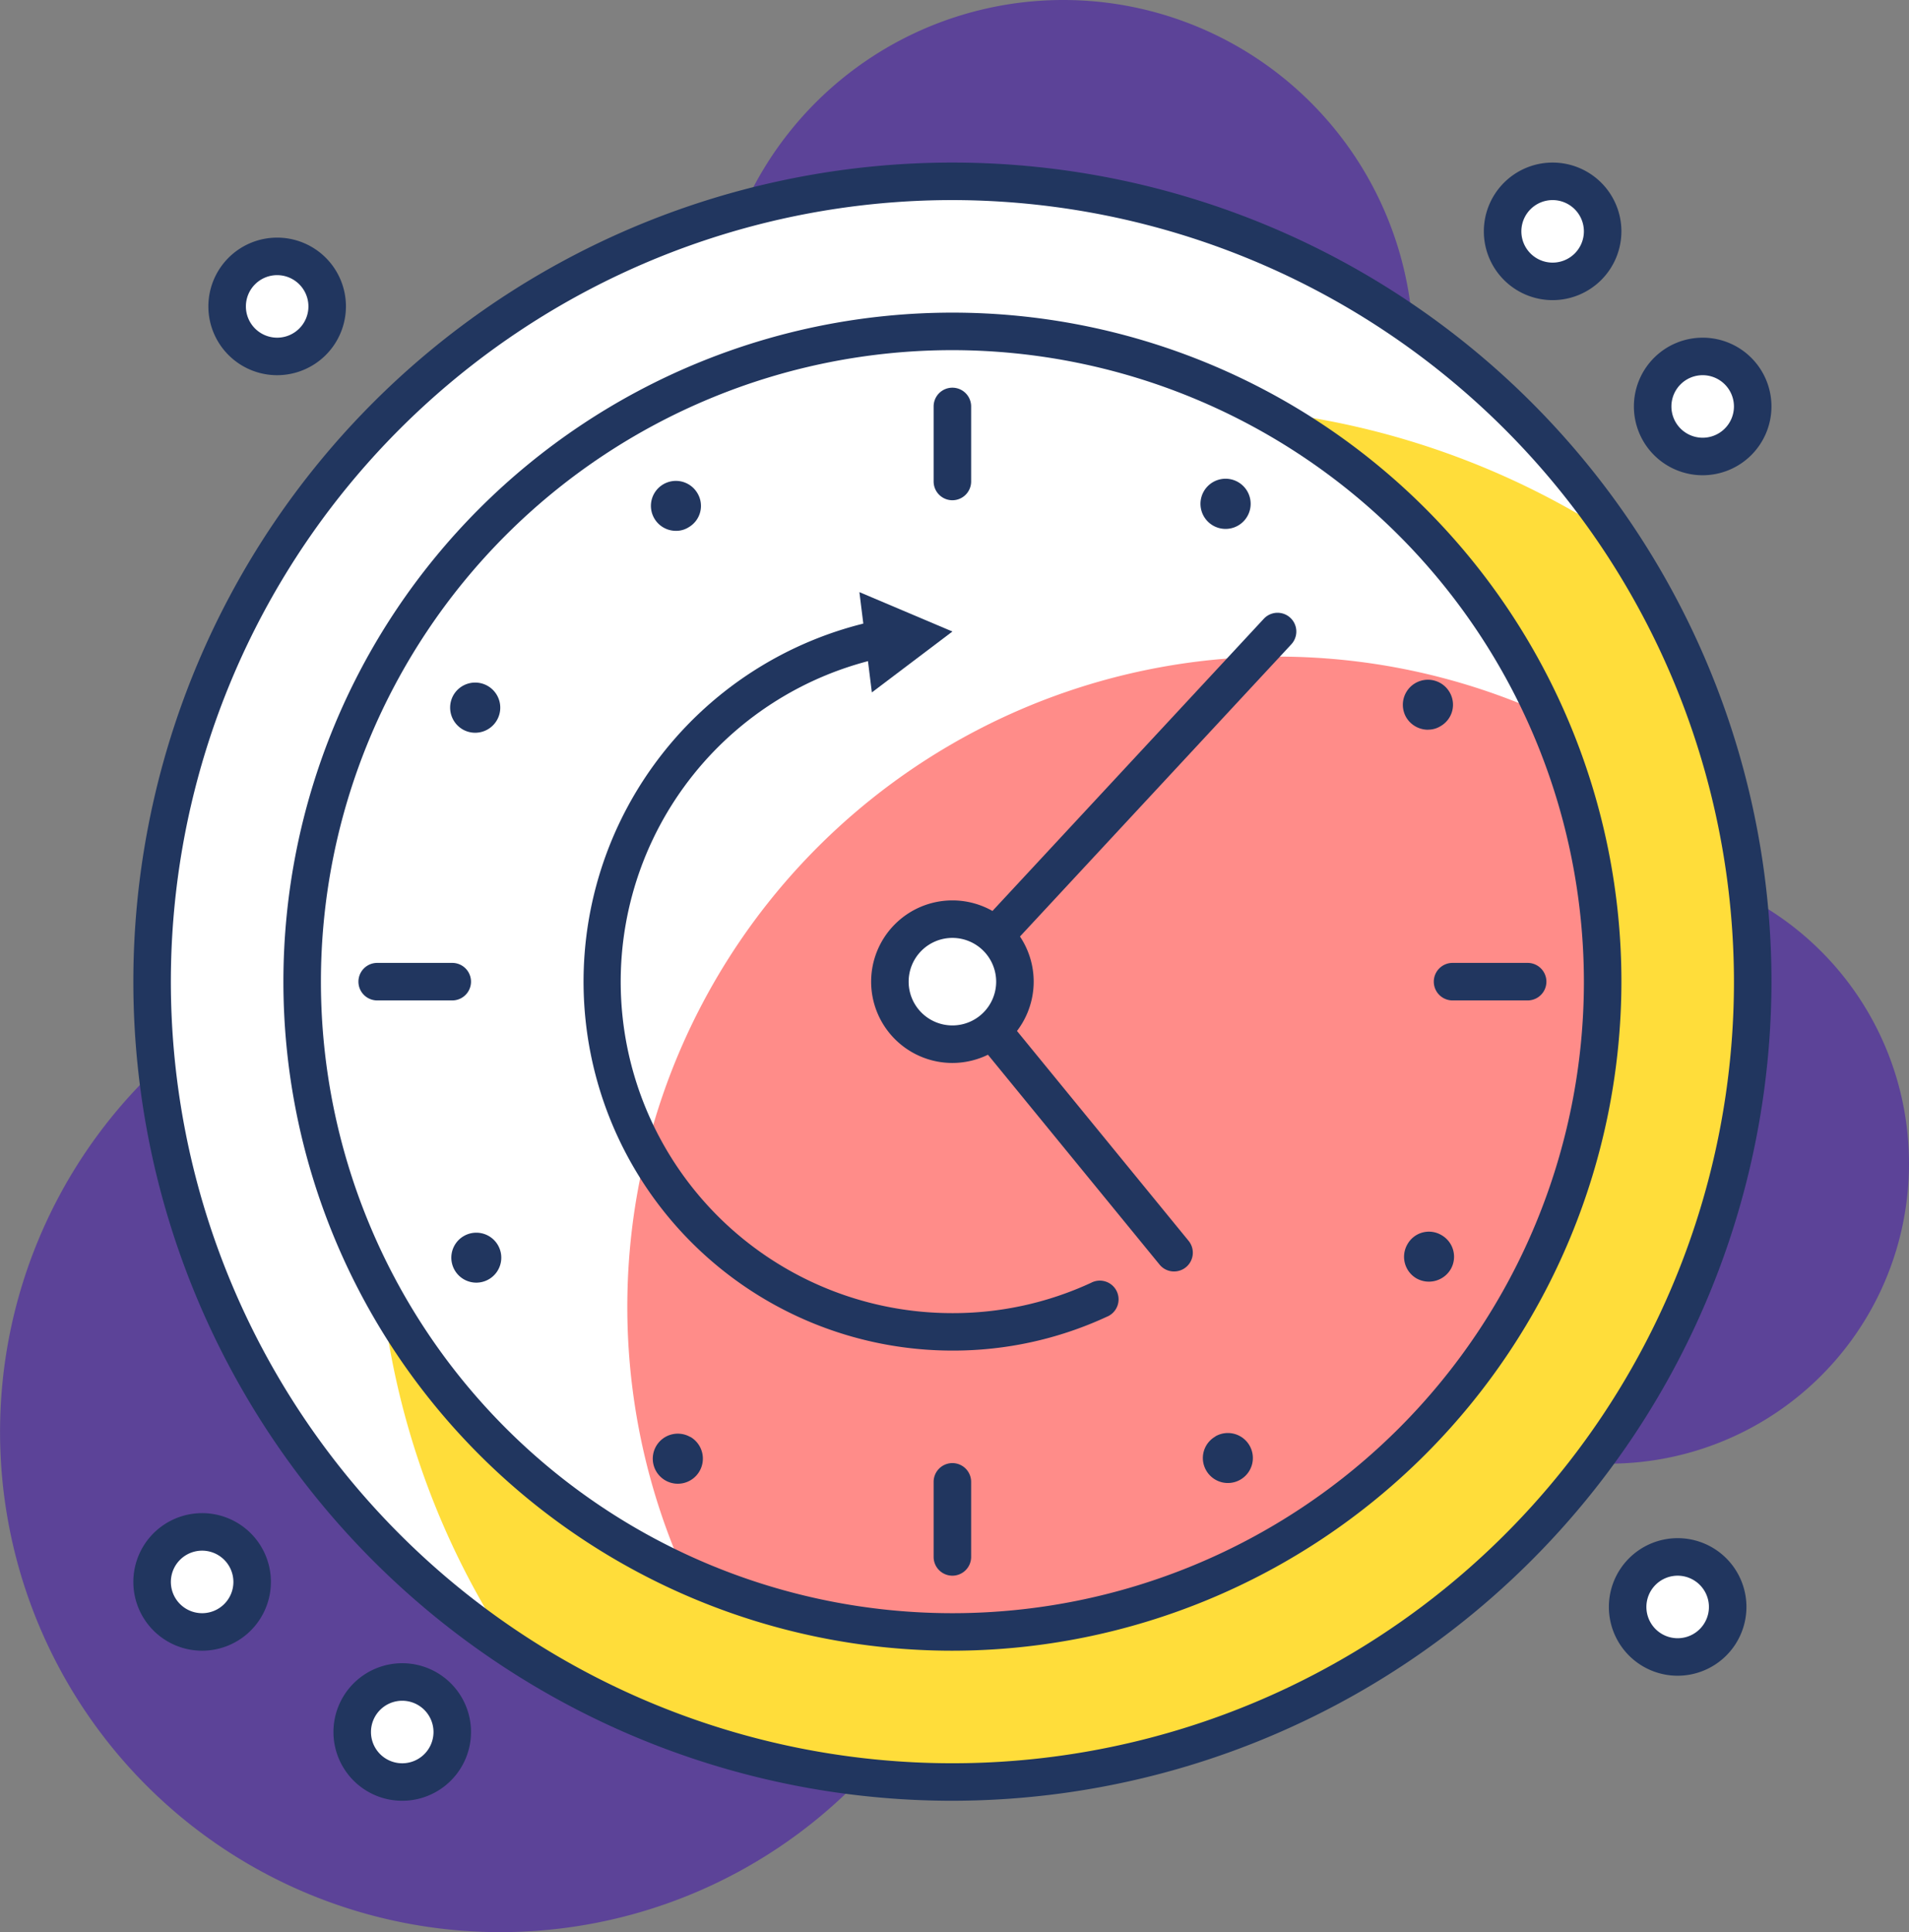
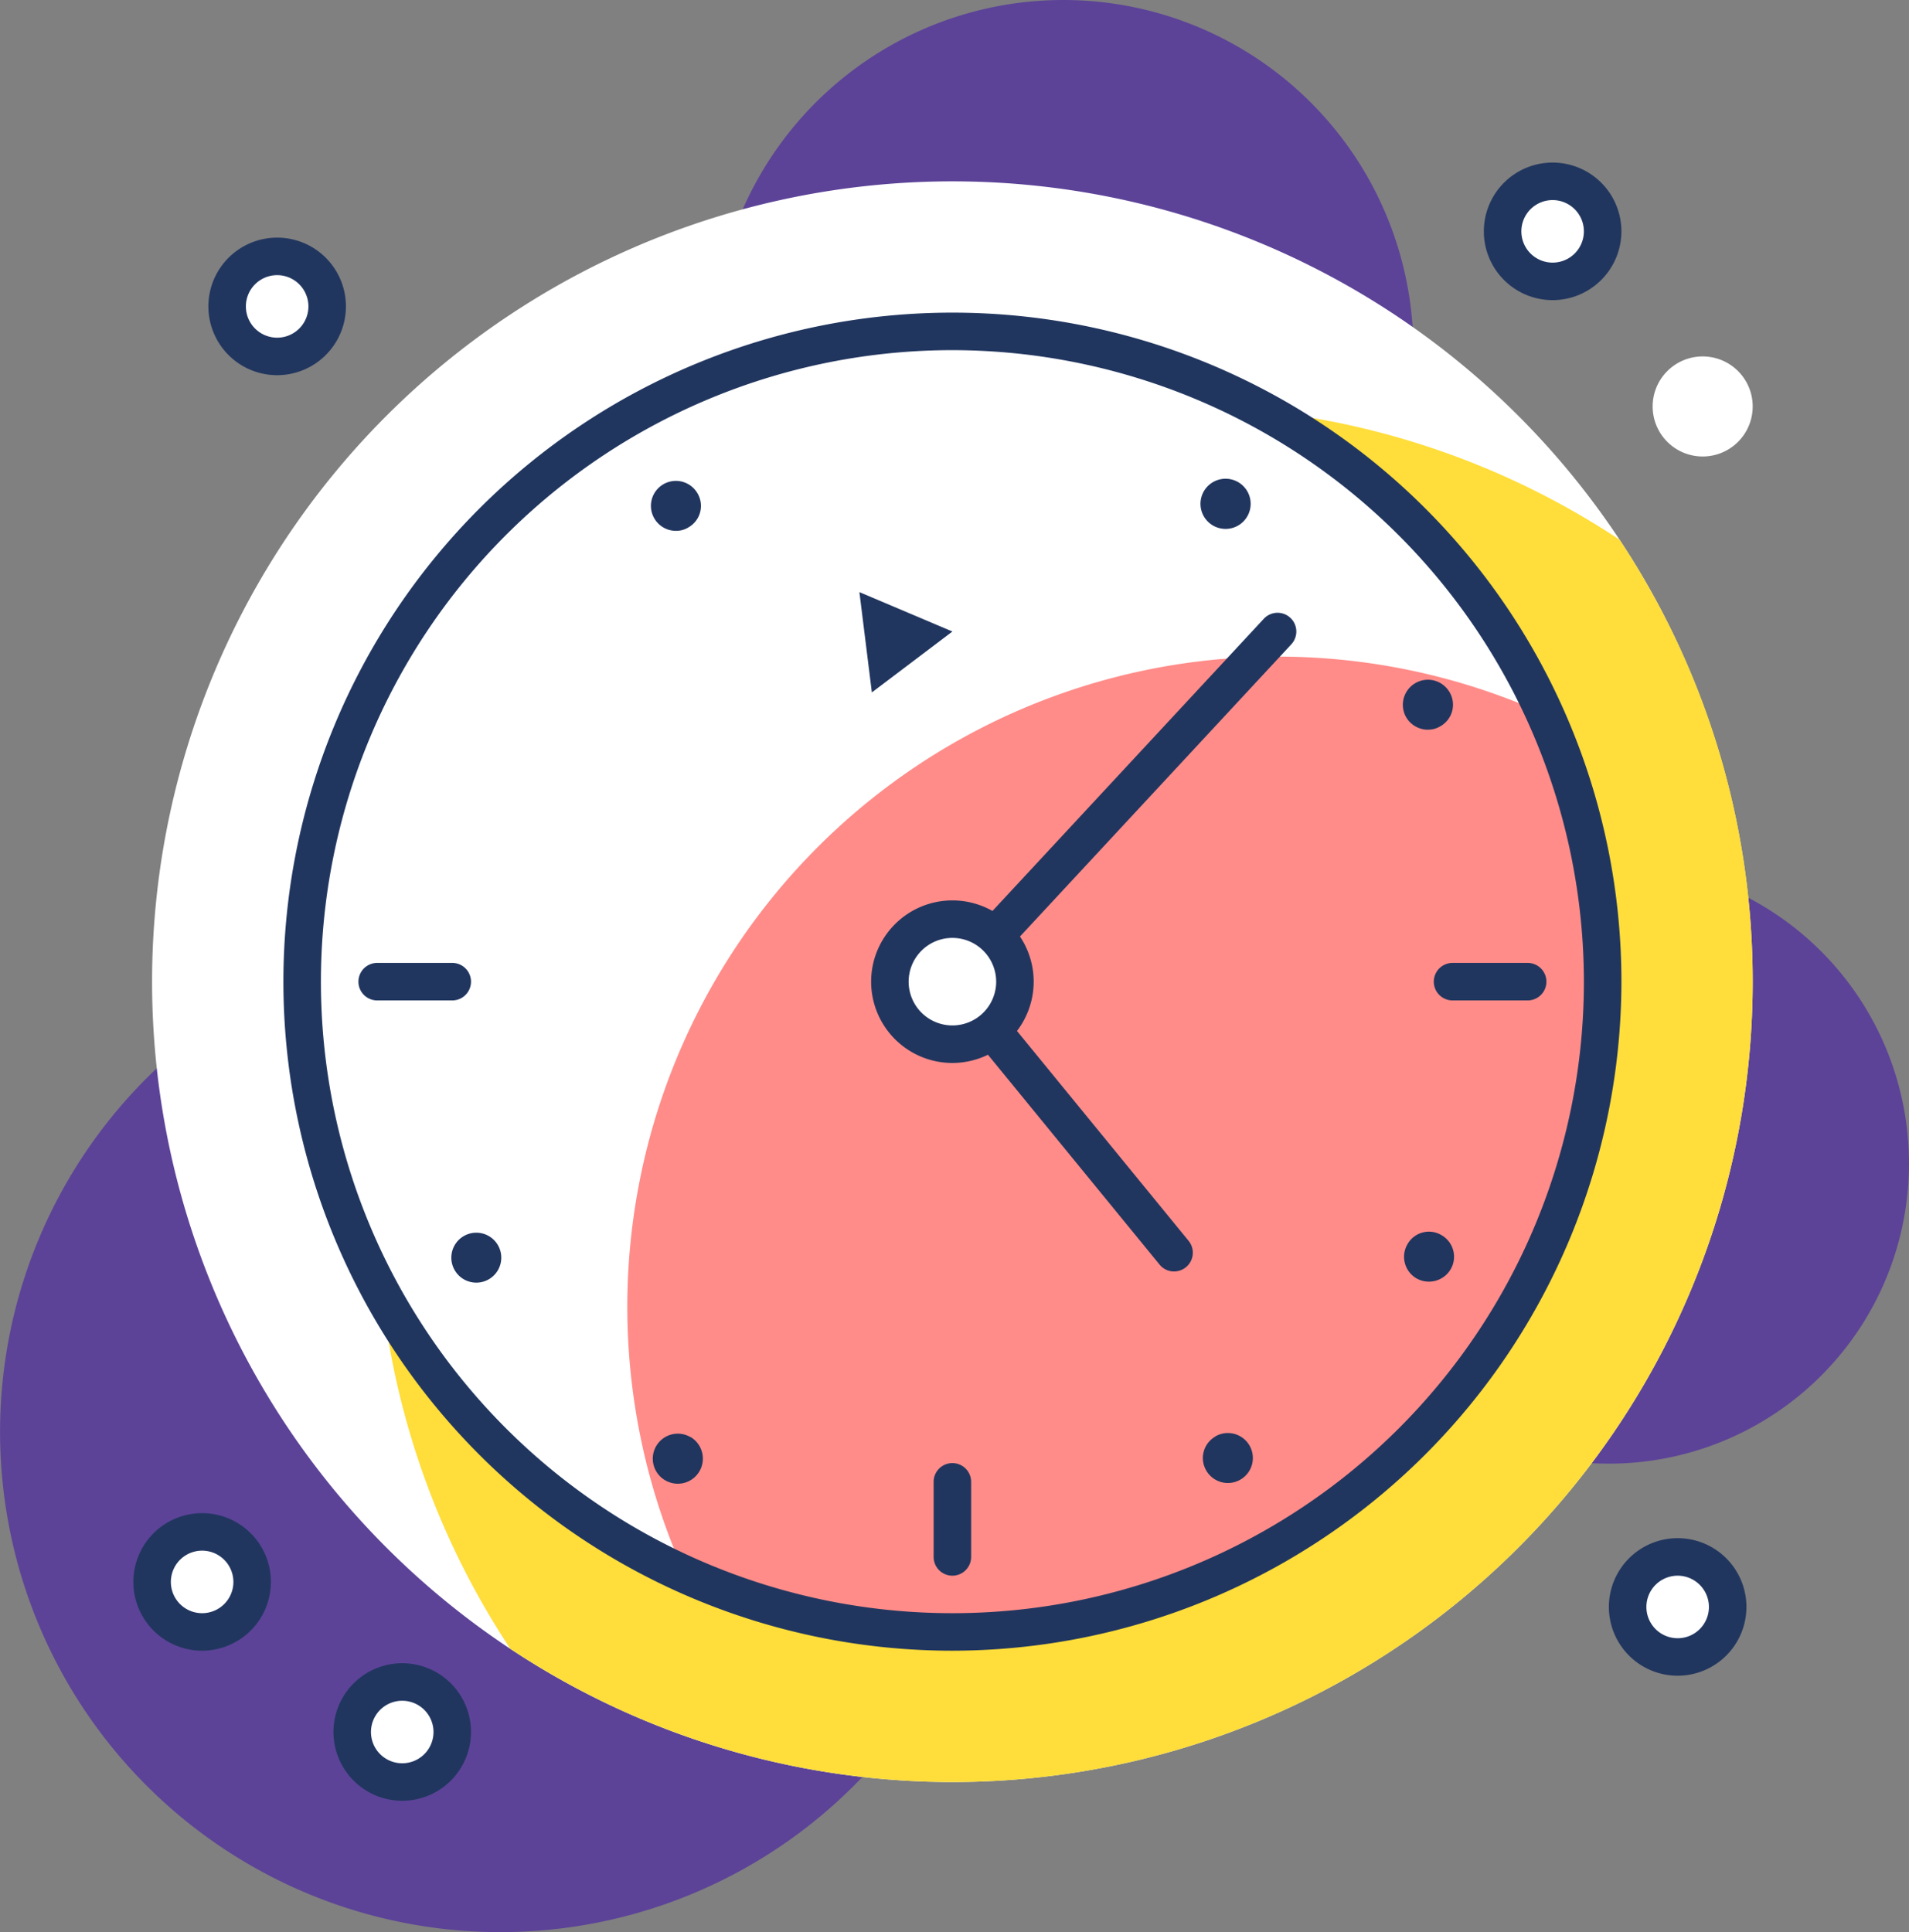
<svg xmlns="http://www.w3.org/2000/svg" id="Group_14570" data-name="Group 14570" width="135.669" height="137.306" viewBox="0 0 135.669 137.306">
  <rect x="0" y="0" width="135.669" height="137.306" fill="#808080" stroke="none" />
  <defs>
    <clipPath id="clip-path">
      <rect id="Rectangle_131" data-name="Rectangle 131" width="135.669" height="137.306" fill="none" />
    </clipPath>
  </defs>
  <g id="Group_13581" data-name="Group 13581" transform="translate(0 0)" clip-path="url(#clip-path)">
    <path id="Path_14235" data-name="Path 14235" d="M78.281,24.883A24.883,24.883,0,1,1,53.4,0,24.884,24.884,0,0,1,78.281,24.883" transform="translate(22.166 0)" fill="#5c4398" />
    <path id="Path_14236" data-name="Path 14236" d="M94.988,55.85A21.329,21.329,0,1,1,73.66,34.521,21.329,21.329,0,0,1,94.988,55.85" transform="translate(40.681 26.836)" fill="#5c4398" />
    <path id="Path_14237" data-name="Path 14237" d="M71.1,72.8A35.548,35.548,0,1,1,35.548,37.252,35.547,35.547,0,0,1,71.1,72.8" transform="translate(0 28.959)" fill="#5c4398" />
    <path id="Path_14238" data-name="Path 14238" d="M119.833,64.127A56.876,56.876,0,1,1,62.957,7.251a56.875,56.875,0,0,1,56.876,56.876" transform="translate(4.727 5.637)" fill="#fff" />
    <path id="Path_14239" data-name="Path 14239" d="M112.836,57.13a56.607,56.607,0,0,0-9.465-31.413A56.872,56.872,0,0,0,24.547,104.54a56.871,56.871,0,0,0,88.289-47.41" transform="translate(11.724 12.634)" fill="#ffdd3a" />
-     <path id="Path_14240" data-name="Path 14240" d="M63.541,122.918A58.209,58.209,0,1,1,121.75,64.709a58.274,58.274,0,0,1-58.209,58.209m0-113.752a55.543,55.543,0,1,0,55.543,55.543A55.607,55.607,0,0,0,63.541,9.166" transform="translate(4.145 5.053)" fill="#21365f" />
    <path id="Path_14241" data-name="Path 14241" d="M104.5,59.463A46.212,46.212,0,1,1,58.293,13.251,46.213,46.213,0,0,1,104.5,59.463" transform="translate(9.391 10.301)" fill="#fff" />
    <path id="Path_14242" data-name="Path 14242" d="M81.4,36.359a46.029,46.029,0,0,1,19.009,4.093A46.21,46.21,0,1,0,39.284,101.58,46.207,46.207,0,0,1,81.4,36.359" transform="translate(9.391 10.301)" fill="#fff" />
    <path id="Path_14243" data-name="Path 14243" d="M94.4,49.356A46.032,46.032,0,0,0,90.3,30.345,46.207,46.207,0,0,0,29.176,91.473,46.2,46.2,0,0,0,94.4,49.356" transform="translate(19.499 20.408)" fill="#ff8c89" />
    <path id="Path_14244" data-name="Path 14244" d="M58.877,107.59a47.545,47.545,0,1,1,47.545-47.545A47.6,47.6,0,0,1,58.877,107.59m0-92.424a44.879,44.879,0,1,0,44.879,44.879A44.929,44.929,0,0,0,58.877,15.166" transform="translate(8.809 9.717)" fill="#21365f" />
    <path id="Path_14245" data-name="Path 14245" d="M27.809,22.777a1.646,1.646,0,0,0,.889-.249,1.752,1.752,0,0,0,.638-2.417,1.775,1.775,0,1,0-1.527,2.666" transform="translate(20.234 14.947)" fill="#21365f" />
    <path id="Path_14246" data-name="Path 14246" d="M18.927,49.531a1.775,1.775,0,0,0,.906,3.306,1.775,1.775,0,1,0-.906-3.306" transform="translate(14.025 38.314)" fill="#21365f" />
-     <path id="Path_14247" data-name="Path 14247" d="M18.89,30.619a1.783,1.783,0,1,0-.658-2.435,1.794,1.794,0,0,0,.658,2.435" transform="translate(13.992 21.217)" fill="#21365f" />
    <path id="Path_14248" data-name="Path 14248" d="M28.778,57.559h-.018a1.779,1.779,0,1,0,.658,2.435,1.787,1.787,0,0,0-.64-2.435" transform="translate(20.293 44.558)" fill="#21365f" />
    <path id="Path_14249" data-name="Path 14249" d="M58.8,49.491a1.748,1.748,0,0,0-2.415.64,1.774,1.774,0,0,0,.638,2.435,1.8,1.8,0,0,0,2.435-.658,1.769,1.769,0,0,0-.658-2.417" transform="translate(43.644 38.283)" fill="#21365f" />
    <path id="Path_14250" data-name="Path 14250" d="M57.866,30.727a1.663,1.663,0,0,0,.906-.249,1.754,1.754,0,0,0,.64-2.417,1.78,1.78,0,0,0-3.075,1.8,1.8,1.8,0,0,0,1.529.871" transform="translate(43.605 21.126)" fill="#21365f" />
    <path id="Path_14251" data-name="Path 14251" d="M48.975,57.541h.018a1.76,1.76,0,0,0-.658,2.417,1.776,1.776,0,1,0,.64-2.417" transform="translate(37.388 44.541)" fill="#21365f" />
    <path id="Path_14252" data-name="Path 14252" d="M48.913,22.477a1.783,1.783,0,0,0,1.777-3.091,1.783,1.783,0,1,0-1.777,3.091" transform="translate(37.326 14.889)" fill="#21365f" />
    <path id="Path_14253" data-name="Path 14253" d="M38.665,52.049a1.333,1.333,0,0,1-.978-2.241L60.795,24.926a1.334,1.334,0,1,1,1.955,1.816L39.642,51.624a1.334,1.334,0,0,1-.978.425" transform="translate(29.021 19.047)" fill="#21365f" />
    <path id="Path_14254" data-name="Path 14254" d="M54.418,60.428a1.325,1.325,0,0,1-1.031-.489L37.634,40.677A1.332,1.332,0,1,1,39.7,38.991L55.449,58.25a1.333,1.333,0,0,1-1.031,2.177" transform="translate(29.021 29.929)" fill="#21365f" />
    <path id="Path_14255" data-name="Path 14255" d="M21,41.166H15.665a1.333,1.333,0,0,1,0-2.666H21a1.333,1.333,0,0,1,0,2.666" transform="translate(11.141 29.929)" fill="#21365f" />
    <path id="Path_14256" data-name="Path 14256" d="M64,41.166H58.663a1.333,1.333,0,0,1,0-2.666H64a1.333,1.333,0,1,1,0,2.666" transform="translate(44.567 29.929)" fill="#21365f" />
    <path id="Path_14257" data-name="Path 14257" d="M38.664,66.5a1.334,1.334,0,0,1-1.333-1.333V59.832a1.333,1.333,0,0,1,2.666,0v5.332A1.334,1.334,0,0,1,38.664,66.5" transform="translate(29.02 45.476)" fill="#21365f" />
-     <path id="Path_14258" data-name="Path 14258" d="M38.664,23.5a1.334,1.334,0,0,1-1.333-1.333V16.834a1.333,1.333,0,0,1,2.666,0v5.332A1.334,1.334,0,0,1,38.664,23.5" transform="translate(29.02 12.05)" fill="#21365f" />
    <path id="Path_14259" data-name="Path 14259" d="M44.468,41.194a4.443,4.443,0,1,1-4.443-4.443,4.444,4.444,0,0,1,4.443,4.443" transform="translate(27.66 28.57)" fill="#fff" />
    <path id="Path_14260" data-name="Path 14260" d="M40.608,47.553a5.776,5.776,0,1,1,5.776-5.776,5.783,5.783,0,0,1-5.776,5.776m0-8.887a3.11,3.11,0,1,0,3.11,3.11,3.114,3.114,0,0,0-3.11-3.11" transform="translate(27.078 27.986)" fill="#21365f" />
    <path id="Path_14261" data-name="Path 14261" d="M16.192,13.806a3.555,3.555,0,1,1-3.555-3.555,3.555,3.555,0,0,1,3.555,3.555" transform="translate(7.06 7.969)" fill="#fff" />
    <path id="Path_14262" data-name="Path 14262" d="M13.22,19.277a4.888,4.888,0,1,1,4.888-4.888,4.892,4.892,0,0,1-4.888,4.888m0-7.11a2.222,2.222,0,1,0,2.222,2.222,2.225,2.225,0,0,0-2.222-2.222" transform="translate(6.477 7.386)" fill="#21365f" />
    <path id="Path_14263" data-name="Path 14263" d="M67.191,10.806a3.555,3.555,0,1,1-3.555-3.555,3.555,3.555,0,0,1,3.555,3.555" transform="translate(46.706 5.637)" fill="#fff" />
    <path id="Path_14264" data-name="Path 14264" d="M64.219,16.276a4.888,4.888,0,1,1,4.888-4.888,4.892,4.892,0,0,1-4.888,4.888m0-7.11a2.222,2.222,0,1,0,2.222,2.222,2.225,2.225,0,0,0-2.222-2.222" transform="translate(46.123 5.053)" fill="#21365f" />
    <path id="Path_14265" data-name="Path 14265" d="M73.191,17.806a3.555,3.555,0,1,1-3.555-3.555,3.555,3.555,0,0,1,3.555,3.555" transform="translate(51.37 11.079)" fill="#fff" />
-     <path id="Path_14266" data-name="Path 14266" d="M70.219,23.277a4.888,4.888,0,1,1,4.888-4.888,4.892,4.892,0,0,1-4.888,4.888m0-7.11a2.222,2.222,0,1,0,2.222,2.222,2.225,2.225,0,0,0-2.222-2.222" transform="translate(50.787 10.496)" fill="#21365f" />
    <path id="Path_14267" data-name="Path 14267" d="M13.191,64.8A3.555,3.555,0,1,1,9.636,61.25,3.555,3.555,0,0,1,13.191,64.8" transform="translate(4.727 47.615)" fill="#fff" />
    <path id="Path_14268" data-name="Path 14268" d="M10.22,70.276a4.888,4.888,0,1,1,4.888-4.888,4.892,4.892,0,0,1-4.888,4.888m0-7.11a2.222,2.222,0,1,0,2.222,2.222,2.225,2.225,0,0,0-2.222-2.222" transform="translate(4.145 47.031)" fill="#21365f" />
    <path id="Path_14269" data-name="Path 14269" d="M21.192,70.806a3.555,3.555,0,1,1-3.555-3.555,3.555,3.555,0,0,1,3.555,3.555" transform="translate(10.947 52.28)" fill="#fff" />
    <path id="Path_14270" data-name="Path 14270" d="M18.221,76.276a4.888,4.888,0,1,1,4.888-4.888,4.892,4.892,0,0,1-4.888,4.888m0-7.109a2.222,2.222,0,1,0,2.222,2.222,2.225,2.225,0,0,0-2.222-2.222" transform="translate(10.365 51.696)" fill="#21365f" />
    <path id="Path_14271" data-name="Path 14271" d="M72.191,65.8a3.555,3.555,0,1,1-3.555-3.555A3.555,3.555,0,0,1,72.191,65.8" transform="translate(50.592 48.392)" fill="#fff" />
    <path id="Path_14272" data-name="Path 14272" d="M69.219,71.276a4.888,4.888,0,1,1,4.888-4.888,4.892,4.892,0,0,1-4.888,4.888m0-7.109a2.222,2.222,0,1,0,2.222,2.222,2.225,2.225,0,0,0-2.222-2.222" transform="translate(50.009 47.809)" fill="#21365f" />
-     <path id="Path_14273" data-name="Path 14273" d="M49.548,76.7a26.22,26.22,0,0,1-5.417-51.873,1.334,1.334,0,0,1,.549,2.611,23.552,23.552,0,0,0,4.868,46.6,23.342,23.342,0,0,0,9.847-2.151A1.332,1.332,0,1,1,60.513,74.3a25.963,25.963,0,0,1-10.965,2.4" transform="translate(18.138 19.279)" fill="#21365f" />
    <path id="Path_14274" data-name="Path 14274" d="M35.248,30.8l5.725-4.328-6.61-2.8Z" transform="translate(26.713 18.407)" fill="#21365f" />
  </g>
</svg>